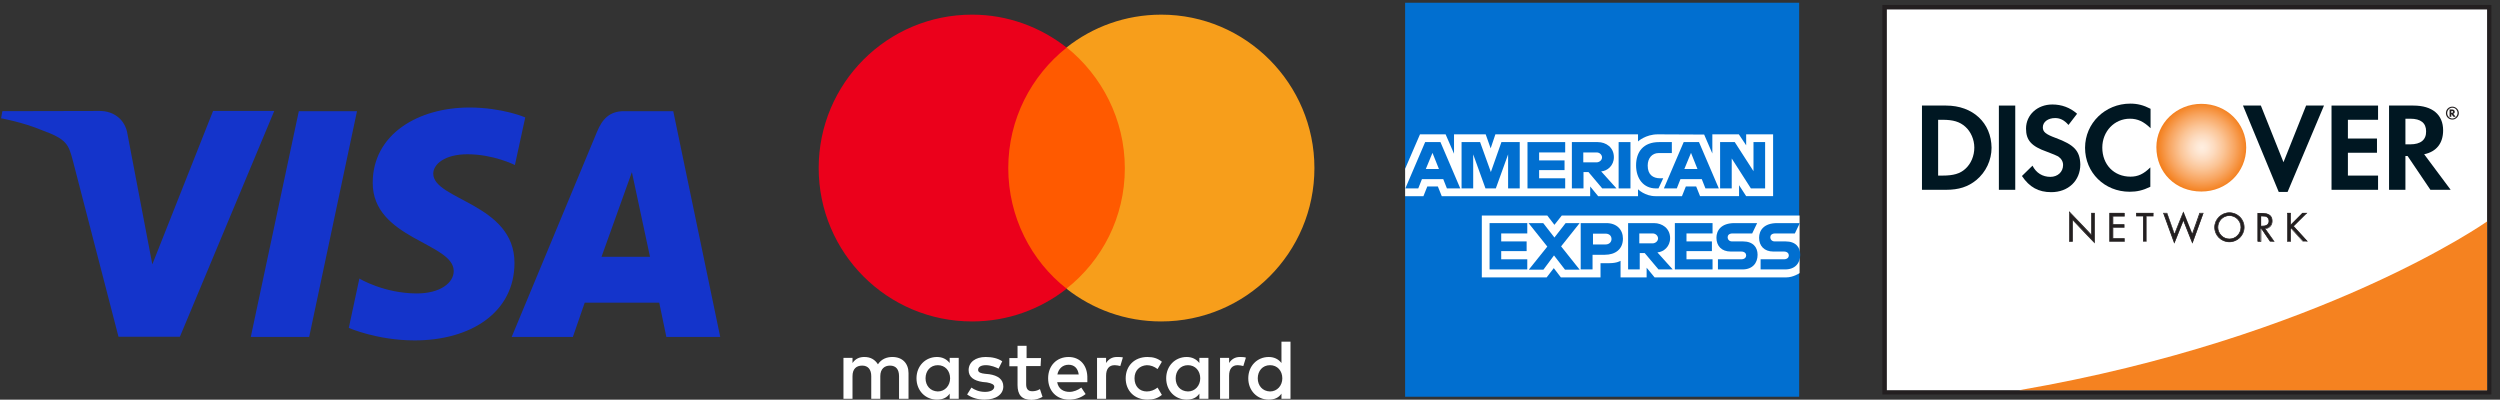
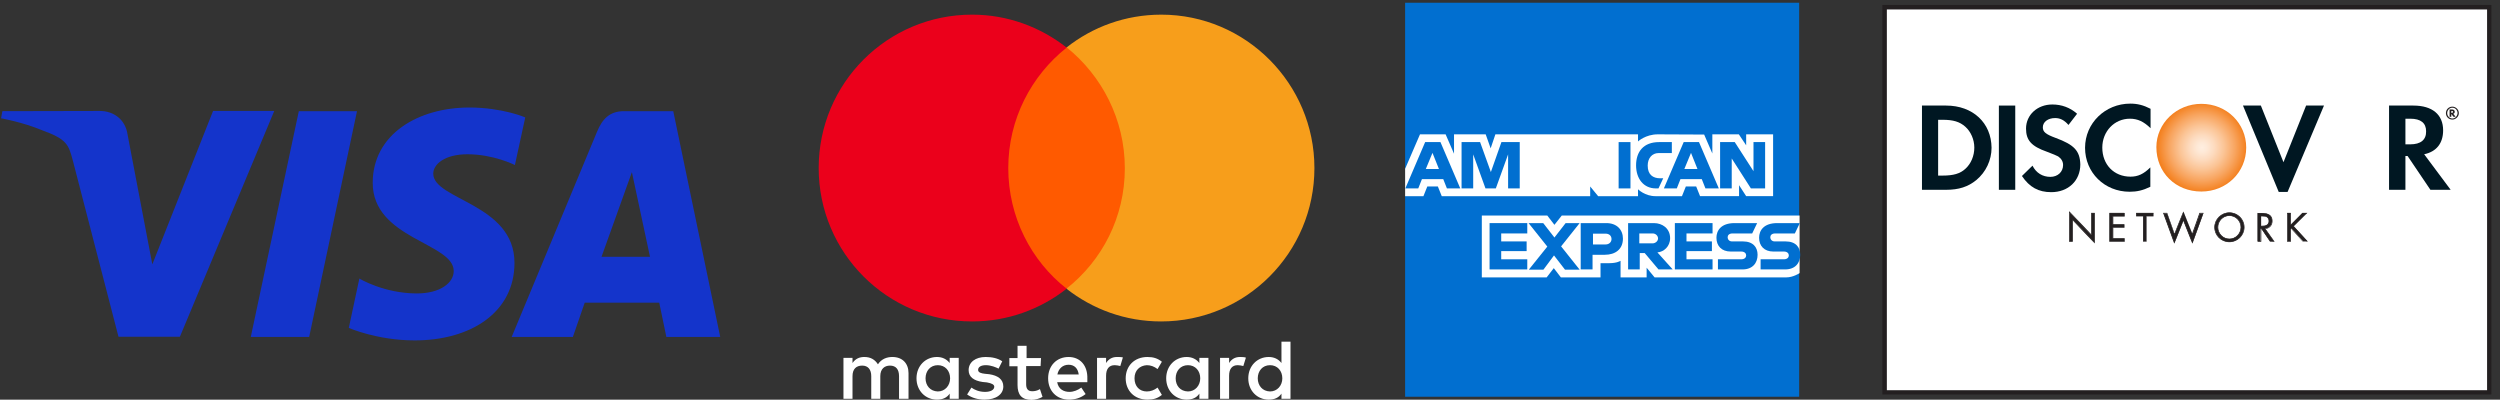
<svg xmlns="http://www.w3.org/2000/svg" version="1.1" id="Layer_2_00000164497062250658751980000015317092994553332914_" x="0px" y="0px" viewBox="0 0 1160.4 185.5" style="enable-background:new 0 0 1160.4 185.5;" xml:space="preserve">
  <rect x="0" y="0" width="1160.4" height="185.5" fill="#333333" stroke="none" />
  <style type="text/css">
	.st0{fill:#1434CB;}
	.st1{fill:#FFFFFF;}
	.st2{fill:#FF5A00;}
	.st3{fill:#EB001B;}
	.st4{fill:#F79E1B;}
	.st5{fill:#016FD0;}
	.st6{fill:#231F20;}
	.st7{fill:#F58220;}
	.st8{fill:#E73530;}
	.st9{fill:url(#SVGID_1_);}
	.st10{fill:#001722;}
</style>
  <path id="path3789" class="st0" d="M217.9,49.9c-23.7,0-44.9,12.3-44.9,35c0,26,37.6,27.8,37.6,40.9c0,5.5-6.3,10.4-17.1,10.4  c-15.3,0-26.7-6.9-26.7-6.9l-4.9,22.9c0,0,13.2,5.8,30.6,5.8c25.9,0,46.3-12.9,46.3-36c0-27.5-37.7-29.2-37.7-41.4  c0-4.3,5.2-9,15.9-9c12.1,0,22,5,22,5l4.8-22.1C243.9,54.5,233.1,49.9,217.9,49.9L217.9,49.9L217.9,49.9z M1.1,51.6l-0.6,3.3  c0,0,10,1.8,18.9,5.5C31,64.6,31.8,67,33.8,74.5L55,156.3h28.5l43.8-104.8H98.9l-28.2,71.2L59.2,62.4c-1-6.9-6.4-10.9-12.9-10.9  L1.1,51.6L1.1,51.6z M138.7,51.6l-22.3,104.8h27.1l22.2-104.8L138.7,51.6L138.7,51.6z M289.6,51.6c-6.5,0-10,3.5-12.5,9.6  l-39.6,95.2h28.4l5.5-15.9H306l3.3,15.9h25L312.5,51.6H289.6z M293.3,79.9l8.4,39.3h-22.5L293.3,79.9L293.3,79.9z" />
  <g>
    <path class="st1" d="M421.7,185.1v-11.9c0-4.5-2.8-7.5-7.5-7.5c-2.4,0-5,0.8-6.7,3.4c-1.4-2.2-3.4-3.4-6.3-3.4c-2,0-4,0.6-5.5,2.8   v-2.4h-4.2v19h4.2v-10.5c0-3.4,1.8-4.9,4.5-4.9s4.2,1.8,4.2,4.9v10.5h4.2v-10.5c0-3.4,2-4.9,4.5-4.9c2.8,0,4.2,1.8,4.2,4.9v10.5   L421.7,185.1L421.7,185.1z M483.2,166.2h-6.7v-5.7h-4.2v5.7h-3.8v3.8h3.8v8.7c0,4.4,1.8,6.9,6.5,6.9c1.8,0,3.8-0.6,5.1-1.4   l-1.2-3.6c-1.2,0.8-2.6,1-3.6,1c-2,0-2.8-1.2-2.8-3.2v-8.5h6.7L483.2,166.2L483.2,166.2z M518.4,165.7c-2.4,0-4,1.2-5,2.8v-2.4   h-4.2v19h4.2v-10.7c0-3.2,1.4-4.9,4-4.9c0.8,0,1.8,0.2,2.6,0.4l1.2-4C520.4,165.7,519.2,165.7,518.4,165.7L518.4,165.7L518.4,165.7   z M465.2,167.7c-2-1.4-4.7-2-7.7-2c-4.7,0-7.9,2.4-7.9,6.1c0,3.2,2.4,4.9,6.5,5.5l2,0.2c2.2,0.4,3.4,1,3.4,2c0,1.4-1.6,2.4-4.3,2.4   s-5-1-6.3-2l-2,3.2c2.2,1.6,5.1,2.4,8.1,2.4c5.5,0,8.7-2.6,8.7-6.1c0-3.4-2.6-5.1-6.5-5.7l-2-0.2c-1.8-0.2-3.2-0.6-3.2-1.8   c0-1.4,1.4-2.2,3.6-2.2c2.4,0,4.7,1,5.9,1.6L465.2,167.7L465.2,167.7L465.2,167.7z M575.5,165.7c-2.4,0-4,1.2-5,2.8v-2.4h-4.2v19   h4.2v-10.7c0-3.2,1.4-4.9,4-4.9c0.8,0,1.8,0.2,2.6,0.4l1.2-3.9C577.5,165.7,576.3,165.7,575.5,165.7L575.5,165.7L575.5,165.7z    M522.5,175.6c0,5.7,4,9.9,10.1,9.9c2.8,0,4.7-0.6,6.7-2.2l-2-3.4c-1.6,1.2-3.2,1.8-5,1.8c-3.4,0-5.7-2.4-5.7-6.1s2.4-5.9,5.7-6.1   c1.8,0,3.4,0.6,5,1.8l2-3.4c-2-1.6-4-2.2-6.7-2.2C526.5,165.7,522.5,169.9,522.5,175.6L522.5,175.6z M560.9,175.6v-9.5h-4.2v2.4   c-1.4-1.8-3.4-2.8-5.9-2.8c-5.3,0-9.5,4.1-9.5,9.9s4.2,9.9,9.5,9.9c2.8,0,4.7-1,5.9-2.8v2.4h4.2V175.6L560.9,175.6z M545.7,175.6   c0-3.4,2.2-6.1,5.7-6.1c3.4,0,5.7,2.6,5.7,6.1c0,3.4-2.4,6.1-5.7,6.1C547.8,181.6,545.7,179,545.7,175.6L545.7,175.6z M496,165.7   c-5.5,0-9.5,4-9.5,9.9s4,9.9,9.7,9.9c2.8,0,5.5-0.8,7.7-2.6l-2-3c-1.6,1.2-3.6,2-5.5,2c-2.6,0-5.1-1.2-5.7-4.5h14v-1.6   C504.9,169.7,501.4,165.7,496,165.7L496,165.7L496,165.7z M496,169.3c2.6,0,4.3,1.6,4.7,4.5h-9.9   C491.3,171.3,493.1,169.3,496,169.3L496,169.3z M599,175.6v-17h-4.2v9.9c-1.4-1.8-3.4-2.8-5.9-2.8c-5.3,0-9.5,4.1-9.5,9.9   s4.2,9.9,9.5,9.9c2.8,0,4.7-1,5.9-2.8v2.4h4.2V175.6L599,175.6L599,175.6z M583.8,175.6c0-3.4,2.2-6.1,5.7-6.1   c3.4,0,5.7,2.6,5.7,6.1c0,3.4-2.4,6.1-5.7,6.1C586,181.6,583.8,179,583.8,175.6L583.8,175.6z M445,175.6v-9.5h-4.2v2.4   c-1.4-1.8-3.4-2.8-5.9-2.8c-5.3,0-9.5,4.1-9.5,9.9s4.2,9.9,9.5,9.9c2.8,0,4.7-1,5.9-2.8v2.4h4.2V175.6L445,175.6z M429.6,175.6   c0-3.4,2.2-6.1,5.7-6.1c3.4,0,5.7,2.6,5.7,6.1c0,3.4-2.4,6.1-5.7,6.1C431.8,181.6,429.6,179,429.6,175.6z" />
    <g>
      <rect id="rect19" x="463.8" y="22" class="st2" width="62.3" height="111.9" />
      <path class="st3" d="M468,78c0-22.7,10.7-42.9,27.1-55.9C483,12.6,467.8,6.8,451.2,6.8C411.8,6.8,380,38.7,380,78    s31.8,71.2,71.2,71.2c16.6,0,31.8-5.7,43.9-15.2C478.6,121.1,468,100.7,468,78L468,78z" />
      <path id="path22" class="st4" d="M610.1,78c0,39.3-31.8,71.2-71.2,71.2c-16.6,0-31.8-5.7-43.9-15.2c16.6-13.1,27.1-33.2,27.1-55.9    s-10.7-43-27-56.1c12-9.5,27.3-15.2,43.9-15.2C578.3,6.8,610.1,38.9,610.1,78L610.1,78z" />
    </g>
  </g>
  <g id="layer1" transform="translate(-55.5,-1002.345)">
    <path id="path3078" class="st5" d="M707.7,1003.6h182.9v98.8l-9.1,14.1l9.1,12.6v57.4H707.7v-93.1l5.7-6.5l-5.7-6.2V1003.6z" />
    <path id="path3082" class="st1" d="M743.3,1131.1v-28.7h30.4l3.3,4.3l3.4-4.3h110.4v26.7c0,0-2.9,2-6.2,2h-61.1l-3.7-4.5v4.5h-12.1   v-7.7c0,0-1.6,1.1-5.2,1.1h-4.1v6.6H780l-3.3-4.3l-3.3,4.3H743.3z" />
    <path id="path3080" class="st1" d="M707.7,1080.7l6.9-16h11.9l3.9,9v-9h14.7l2.3,6.5l2.2-6.5h66.2v3.3c0,0,3.5-3.3,9.2-3.3   l21.5,0.1l3.8,8.8v-8.9h12.3l3.4,5.1v-5.1h12.5v28.7h-12.5l-3.3-5.1v5.1h-18.1l-1.8-4.5H838l-1.8,4.5h-12.3c-4.9,0-8.1-3.2-8.1-3.2   v3.2h-18.5l-3.7-4.5v4.5h-68.9l-1.8-4.5H718l-1.8,4.5h-8.5V1080.7z" />
    <path id="path3046" class="st5" d="M717,1068.3l-9.2,21.5h6l1.7-4.3h9.9l1.7,4.3h6.2l-9.2-21.5H717L717,1068.3z M720.4,1073.3   l3,7.5h-6.1L720.4,1073.3z" />
    <path id="path3048" class="st5" d="M733.9,1089.8v-21.5l8.6,0l5,13.9l4.9-13.9h8.5v21.5h-5.4v-15.8l-5.7,15.8H745l-5.7-15.8v15.8   H733.9z" />
-     <path id="path3050" class="st5" d="M764.5,1089.8v-21.5H782v4.8h-12.1v3.7h11.8v4.5h-11.8v3.8H782v4.7H764.5z" />
-     <path id="path3052" class="st5" d="M785.1,1068.3v21.5h5.4v-7.6h2.3l6.4,7.6h6.6l-7.1-7.9c2.9-0.2,5.9-2.7,5.9-6.6   c0-4.5-3.6-7-7.5-7H785.1L785.1,1068.3z M790.5,1073.1h6.1c1.5,0,2.5,1.2,2.5,2.3c0,1.4-1.4,2.3-2.5,2.3h-6.2V1073.1L790.5,1073.1z   " />
    <path id="path3054" class="st5" d="M812.3,1089.8h-5.5v-21.5h5.5V1089.8z" />
    <path id="path3056" class="st5" d="M825.3,1089.8h-1.2c-5.7,0-9.2-4.5-9.2-10.7c0-6.3,3.4-10.8,10.7-10.8h5.9v5.1h-6.2   c-2.9,0-5,2.3-5,5.8c0,4.2,2.4,5.9,5.8,5.9h1.4L825.3,1089.8z" />
    <path id="path3058" class="st5" d="M837,1068.3l-9.2,21.5h6l1.7-4.3h9.9l1.7,4.3h6.2l-9.2-21.5H837L837,1068.3z M840.4,1073.3   l3,7.5h-6.1L840.4,1073.3L840.4,1073.3z" />
    <path id="path3060" class="st5" d="M853.9,1089.8v-21.5h6.8l8.7,13.5v-13.5h5.4v21.5h-6.6l-8.9-13.9v13.9H853.9z" />
    <path id="path3062" class="st5" d="M746.9,1127.4v-21.5h17.5v4.8h-12.1v3.7h11.8v4.5h-11.8v3.8h12.1v4.7L746.9,1127.4z" />
    <path id="path3064" class="st5" d="M832.9,1127.4v-21.5h17.5v4.8h-12.1v3.7h11.8v4.5h-11.8v3.8h12.1v4.7L832.9,1127.4z" />
    <path id="path3066" class="st5" d="M765.2,1127.4l8.5-10.6l-8.7-10.9h6.8l5.2,6.7l5.2-6.7h6.5l-8.6,10.8l8.6,10.8h-6.8l-5.1-6.6   l-4.9,6.6H765.2z" />
    <path id="path3068" class="st5" d="M789.2,1105.9v21.5h5.5v-6.8h5.7c4.8,0,8.4-2.5,8.4-7.5c0-4.1-2.8-7.2-7.7-7.2H789.2   L789.2,1105.9z M794.8,1110.8h6c1.5,0,2.7,0.9,2.7,2.5c0,1.4-1.1,2.5-2.7,2.5h-5.9V1110.8L794.8,1110.8z" />
    <path id="path3072" class="st5" d="M811.2,1105.9v21.5h5.4v-7.6h2.3l6.4,7.6h6.6l-7.1-7.9c2.9-0.2,5.9-2.7,5.9-6.6   c0-4.5-3.6-7-7.5-7H811.2L811.2,1105.9z M816.5,1110.7h6.1c1.5,0,2.5,1.2,2.5,2.3c0,1.4-1.4,2.3-2.5,2.3h-6.2V1110.7z" />
    <path id="path3074" class="st5" d="M852.9,1127.4v-4.7h10.8c1.6,0,2.3-0.9,2.3-1.8c0-0.9-0.7-1.8-2.3-1.8h-4.9   c-4.2,0-6.6-2.6-6.6-6.4c0-3.4,2.2-6.8,8.4-6.8h10.5l-2.3,4.8h-9.1c-1.7,0-2.3,0.9-2.3,1.8c0,0.9,0.7,1.9,2,1.9h5.1   c4.7,0,6.8,2.7,6.8,6.2c0,3.8-2.3,6.8-7,6.8H852.9z" />
    <path id="path3076" class="st5" d="M872.7,1127.4v-4.7h10.8c1.6,0,2.3-0.9,2.3-1.8c0-0.9-0.7-1.8-2.3-1.8h-4.9   c-4.2,0-6.6-2.6-6.6-6.4c0-3.4,2.2-6.8,8.4-6.8h10.5l-2.3,4.8h-9.1c-1.7,0-2.3,0.9-2.3,1.8c0,0.9,0.7,1.9,2,1.9h5.1   c4.7,0,6.8,2.7,6.8,6.2c0,3.8-2.3,6.8-7,6.8H872.7z" />
  </g>
  <g>
    <polygon class="st1" points="874.7,3.4 1155.4,3.4 1155.4,182.1 874.7,182.1  " />
    <path class="st6" d="M1155.4,2.3l-281.7,0l0,180.8l282.7,0l0-180.8H1155.4z M1154.4,4.4c0,2,0,174.7,0,176.7c-2,0-276.6,0-278.6,0   c0-2,0-174.7,0-176.7C877.8,4.4,1152.4,4.4,1154.4,4.4z" />
-     <path class="st7" d="M1154.4,102.8c0,0-76.7,54.1-217.1,78.3h217.1V102.8z" />
    <path class="st8" d="M1127.4,158.9" />
    <radialGradient id="SVGID_1_" cx="1067.486" cy="-454.368" r="27.199" gradientTransform="matrix(0.758 0 0 0.758 212.95 412.868)" gradientUnits="userSpaceOnUse">
      <stop offset="5.618000e-03" style="stop-color:#FFEEE0" />
      <stop offset="0.11" style="stop-color:#FEE9D7" />
      <stop offset="0.279" style="stop-color:#FDDBBF" />
      <stop offset="0.493" style="stop-color:#FBC597" />
      <stop offset="0.744" style="stop-color:#F8A560" />
      <stop offset="1" style="stop-color:#F48120" />
    </radialGradient>
    <path class="st9" d="M1021.8,48.2c-11.5,0-20.9,9-20.9,20.1c0,11.8,8.9,20.6,20.9,20.6c11.6,0,20.8-8.9,20.8-20.4   C1042.6,57.2,1033.5,48.2,1021.8,48.2z" />
    <path class="st10" d="M903.3,49h-11.2v39.1h11.2c5.9,0,10.2-1.4,14-4.5c4.5-3.7,7.1-9.3,7.1-15C924.3,57,915.7,49,903.3,49z    M912.2,78.4c-2.4,2.2-5.5,3.1-10.5,3.1h-2.1V55.6h2.1c4.9,0,7.9,0.9,10.5,3.2c2.6,2.3,4.2,6,4.2,9.7   C916.4,72.3,914.9,76,912.2,78.4z" />
    <rect x="927.8" y="49" class="st10" width="7.6" height="39.1" />
    <path class="st10" d="M954.1,64c-4.6-1.7-5.9-2.8-5.9-4.9c0-2.5,2.4-4.3,5.7-4.3c2.3,0,4.2,0.9,6.2,3.2l4-5.2   c-3.3-2.9-7.2-4.3-11.5-4.3c-6.9,0-12.2,4.8-12.2,11.2c0,5.4,2.5,8.2,9.6,10.7c3,1.1,4.5,1.8,5.3,2.2c1.5,1,2.3,2.4,2.3,4   c0,3.2-2.5,5.5-5.9,5.5c-3.6,0-6.6-1.8-8.3-5.2l-4.9,4.8c3.5,5.2,7.7,7.5,13.6,7.5c7.9,0,13.5-5.3,13.5-12.9   C965.4,70,962.8,67.2,954.1,64z" />
    <path class="st10" d="M967.8,68.6c0,11.5,9,20.4,20.7,20.4c3.3,0,6.1-0.6,9.6-2.3v-9c-3.1,3.1-5.8,4.3-9.2,4.3   c-7.7,0-13.1-5.6-13.1-13.5c0-7.5,5.6-13.4,12.8-13.4c3.6,0,6.4,1.3,9.6,4.4v-9c-3.3-1.7-6.1-2.4-9.4-2.4   C977.1,48.1,967.8,57.2,967.8,68.6z" />
    <polygon class="st10" points="1059.9,75.3 1049.4,49 1041.1,49 1057.7,89.1 1061.8,89.1 1078.7,49 1070.4,49  " />
-     <polygon class="st10" points="1082.2,88.1 1103.8,88.1 1103.8,81.5 1089.8,81.5 1089.8,70.9 1103.3,70.9 1103.3,64.3 1089.8,64.3    1089.8,55.6 1103.8,55.6 1103.8,49 1082.2,49  " />
    <path class="st10" d="M1134,60.5c0-7.3-5-11.5-13.8-11.5h-11.3v39.1h7.6V72.4h1l10.6,15.7h9.4l-12.3-16.5   C1130.9,70.4,1134,66.5,1134,60.5z M1118.7,67h-2.2V55.1h2.3c4.8,0,7.3,2,7.3,5.8C1126.2,64.9,1123.6,67,1118.7,67z" />
    <path class="st6" d="M1139.4,51.9c0-0.7-0.5-1.1-1.3-1.1h-1.1v3.4h0.8v-1.3l1,1.3h1l-1.1-1.4C1139.1,52.7,1139.4,52.4,1139.4,51.9z    M1138,52.4h-0.2v-0.9h0.2c0.4,0,0.6,0.1,0.6,0.4C1138.6,52.2,1138.4,52.4,1138,52.4z" />
    <path class="st6" d="M1138.3,49.5c-1.7,0-3,1.3-3,3c0,1.7,1.3,3,3,3c1.6,0,3-1.4,3-3C1141.3,50.9,1139.9,49.5,1138.3,49.5z    M1138.3,55c-1.3,0-2.4-1.1-2.4-2.5c0-1.4,1.1-2.5,2.4-2.5c1.3,0,2.4,1.1,2.4,2.5C1140.6,53.9,1139.6,55,1138.3,55z" />
    <path class="st6" d="M960.5,98.4l10.2,10.7V98.9h1.5v13.7L962,101.9V112h-1.5V98.4z" />
    <path class="st6" d="M960.4,98.4v13.8h1.7c0,0,0-9.3,0-9.9c0.4,0.5,10.2,10.7,10.2,10.7V98.8h-1.7c0,0,0,9.3,0,9.9   c-0.4-0.5-10.2-10.7-10.2-10.7V98.4z M960.6,98.7c0.5,0.5,10.2,10.7,10.2,10.7s0-10.1,0-10.4c0.2,0,1,0,1.2,0c0,0.3,0,12.6,0,13.2   c-0.5-0.5-10.2-10.7-10.2-10.7s0,10,0,10.3c-0.2,0-1,0-1.2,0C960.6,111.6,960.6,99.4,960.6,98.7z" />
    <path class="st6" d="M979.2,98.9h6.8v1.4h-5.3v3.9h5.2v1.4h-5.2v5.1h5.3v1.4h-6.8V98.9z" />
    <path class="st6" d="M986,98.8h-6.9v13.4h7.1v-1.6c0,0-5.1,0-5.3,0c0-0.3,0-4.6,0-4.9c0.3,0,5.2,0,5.2,0v-1.6c0,0-4.9,0-5.2,0   c0-0.3,0-3.4,0-3.6c0.3,0,5.3,0,5.3,0v-1.6H986z M985.9,99.1c0,0.2,0,0.9,0,1.1c-0.3,0-5.3,0-5.3,0v4.2c0,0,4.9,0,5.2,0   c0,0.2,0,0.9,0,1.1c-0.3,0-5.2,0-5.2,0v5.4c0,0,5.1,0,5.3,0c0,0.2,0,0.9,0,1.1c-0.3,0-6.3,0-6.5,0c0-0.3,0-12.6,0-12.8   C979.6,99.1,985.6,99.1,985.9,99.1z" />
    <path class="st6" d="M996.3,112h-1.5v-11.7h-3.2v-1.4h7.8v1.4h-3.2V112z" />
-     <path class="st6" d="M999.5,98.8h-8v1.6c0,0,2.9,0,3.2,0c0,0.3,0,11.7,0,11.7h1.7c0,0,0-11.5,0-11.7c0.3,0,3.2,0,3.2,0v-1.6H999.5z    M999.4,99.1c0,0.2,0,0.9,0,1.1c-0.2,0-3.2,0-3.2,0s0,11.5,0,11.7c-0.2,0-1,0-1.2,0c0-0.3,0-11.7,0-11.7s-2.9,0-3.2,0   c0-0.2,0-0.9,0-1.1C992.1,99.1,999.1,99.1,999.4,99.1z" />
+     <path class="st6" d="M999.5,98.8h-8v1.6c0,0,2.9,0,3.2,0c0,0.3,0,11.7,0,11.7h1.7c0,0,0-11.5,0-11.7c0.3,0,3.2,0,3.2,0v-1.6H999.5z    M999.4,99.1c0,0.2,0,0.9,0,1.1c-0.2,0-3.2,0-3.2,0s0,11.5,0,11.7c-0.2,0-1,0-1.2,0c0-0.3,0-11.7,0-11.7s-2.9,0-3.2,0   c0-0.2,0-0.9,0-1.1z" />
    <path class="st6" d="M1009.3,108.8l4.2-10.5l4.2,10.5l3.4-9.8h1.6l-5,13.8l-4.2-10.5l-4.2,10.5l-5-13.8h1.6L1009.3,108.8z" />
    <path class="st6" d="M1013.4,98.2c0,0-3.9,9.5-4.1,10.2c-0.2-0.6-3.4-9.6-3.4-9.6h-1.9l5.2,14.3c0,0,4-10,4.2-10.6   c0.2,0.6,4.2,10.6,4.2,10.6l5.2-14.3h-1.9c0,0-3.1,8.9-3.4,9.6c-0.3-0.6-4.2-10.5-4.2-10.5L1013.4,98.2z M1009.4,108.8   c0,0,3.9-9.6,4.1-10.2c0.2,0.6,4.2,10.5,4.2,10.5s3.5-9.9,3.5-10.1c0.1,0,1,0,1.3,0c-0.1,0.3-4.6,12.6-4.8,13.3   c-0.2-0.6-4.2-10.5-4.2-10.5s-4,9.9-4.2,10.5c-0.2-0.6-4.7-12.9-4.8-13.3c0.3,0,1.1,0,1.3,0c0.1,0.2,3.5,10.1,3.5,10.1   L1009.4,108.8z" />
    <path class="st6" d="M1041.6,105.5c0,3.8-3.1,6.8-6.8,6.8c-3.7,0-6.8-3-6.8-6.8c0-3.7,3.1-6.8,6.8-6.8   C1038.5,98.7,1041.6,101.8,1041.6,105.5z M1029.4,105.5c0,2.9,2.4,5.4,5.4,5.4c3,0,5.4-2.5,5.4-5.4c0-3-2.4-5.4-5.4-5.4   C1031.8,100.1,1029.4,102.5,1029.4,105.5z" />
    <path class="st6" d="M1027.8,105.5c0,3.8,3.1,6.9,7,6.9c3.8,0,7-3.1,7-6.9c0-3.8-3.1-6.9-7-6.9   C1031,98.6,1027.8,101.7,1027.8,105.5z M1028.1,105.5c0-3.7,3-6.6,6.7-6.6c3.7,0,6.7,3,6.7,6.6c0,3.7-3,6.6-6.7,6.6   C1031.1,112.1,1028.1,109.2,1028.1,105.5z" />
    <path class="st6" d="M1029.3,105.5c0,3.1,2.5,5.6,5.5,5.6c3,0,5.5-2.5,5.5-5.6c0-3.1-2.5-5.6-5.5-5.6   C1031.8,99.9,1029.3,102.4,1029.3,105.5z M1029.6,105.5c0-2.9,2.3-5.3,5.2-5.3c2.9,0,5.2,2.4,5.2,5.3c0,2.9-2.3,5.3-5.2,5.3   C1031.9,110.8,1029.6,108.4,1029.6,105.5z" />
    <path class="st6" d="M1049.4,112h-1.5V98.9h1.9c2.5,0,4.8,0.7,4.8,3.6c0,2-1.3,3.4-3.3,3.6l4.2,5.9h-1.8l-4-5.8h-0.4V112z    M1049.4,105h0.5c1.6,0,3.3-0.3,3.3-2.3c0-2.1-1.6-2.4-3.3-2.4h-0.4V105z" />
    <path class="st6" d="M1048,98.8h-0.1v13.4h1.7c0,0,0-5.5,0-5.8c0.1,0,0.2,0,0.2,0l0,0c0,0.1,3.8,5.7,3.8,5.7l1.9,0.1h0.3   c0,0-4-5.6-4.2-5.9c1.9-0.3,3.2-1.7,3.2-3.7c0-2.5-1.6-3.7-4.9-3.7H1048z M1049.8,99.1c3.2,0,4.7,1.1,4.7,3.5   c0,1.9-1.2,3.3-3.2,3.5l-0.2,0c0,0,3.9,5.4,4.2,5.8c-0.4,0-1.5,0-1.5,0h0c0-0.1-3.8-5.7-3.8-5.7l-0.5-0.1h-0.1c0,0,0,5.5,0,5.7   c-0.2,0-1,0-1.2,0c0-0.3,0-12.6,0-12.8C1048.3,99.1,1049.8,99.1,1049.8,99.1z" />
    <path class="st6" d="M1049.4,100.2h-0.1v5h0.6c1.6,0,3.5-0.3,3.5-2.5c0-2.3-1.8-2.5-3.5-2.5H1049.4z M1049.8,100.4   c1.7,0,3.2,0.2,3.2,2.2c0,1.9-1.6,2.2-3.2,2.2c0,0-0.2,0-0.3,0c0-0.2,0-4.2,0-4.4C1049.7,100.4,1049.8,100.4,1049.8,100.4z" />
    <path class="st6" d="M1068.7,98.9h2l-6.1,6.1l6.4,7h-2l-5.4-6l-0.4,0.4v5.7h-1.5V98.9h1.5v5.6L1068.7,98.9z" />
    <path class="st6" d="M1070.7,98.8h-2c0,0-5,5-5.4,5.4c0-0.6,0-5.4,0-5.4h-1.7v13.4h1.7c0,0,0-5.7,0-5.8c0,0,0.1-0.1,0.2-0.2   c0.2,0.2,5.3,5.9,5.3,5.9l2.1,0h0.3c0,0-6.3-6.9-6.5-7.1c0.2-0.2,6.3-6.2,6.3-6.2H1070.7z M1070.4,99.1c-0.4,0.4-6,6-6,6   s5.9,6.4,6.2,6.9c-0.5,0-1.7,0-1.7,0l0,0c0-0.1-5.3-6-5.3-6l-0.1-0.1l-0.5,0.5c0,0,0,5.3,0,5.6c-0.2,0-1,0-1.2,0   c0-0.3,0-12.6,0-12.8c0.2,0,1,0,1.2,0c0,0.3,0,5.8,0,5.8s5.7-5.7,5.8-5.8C1068.9,99.1,1069.9,99.1,1070.4,99.1z" />
  </g>
</svg>